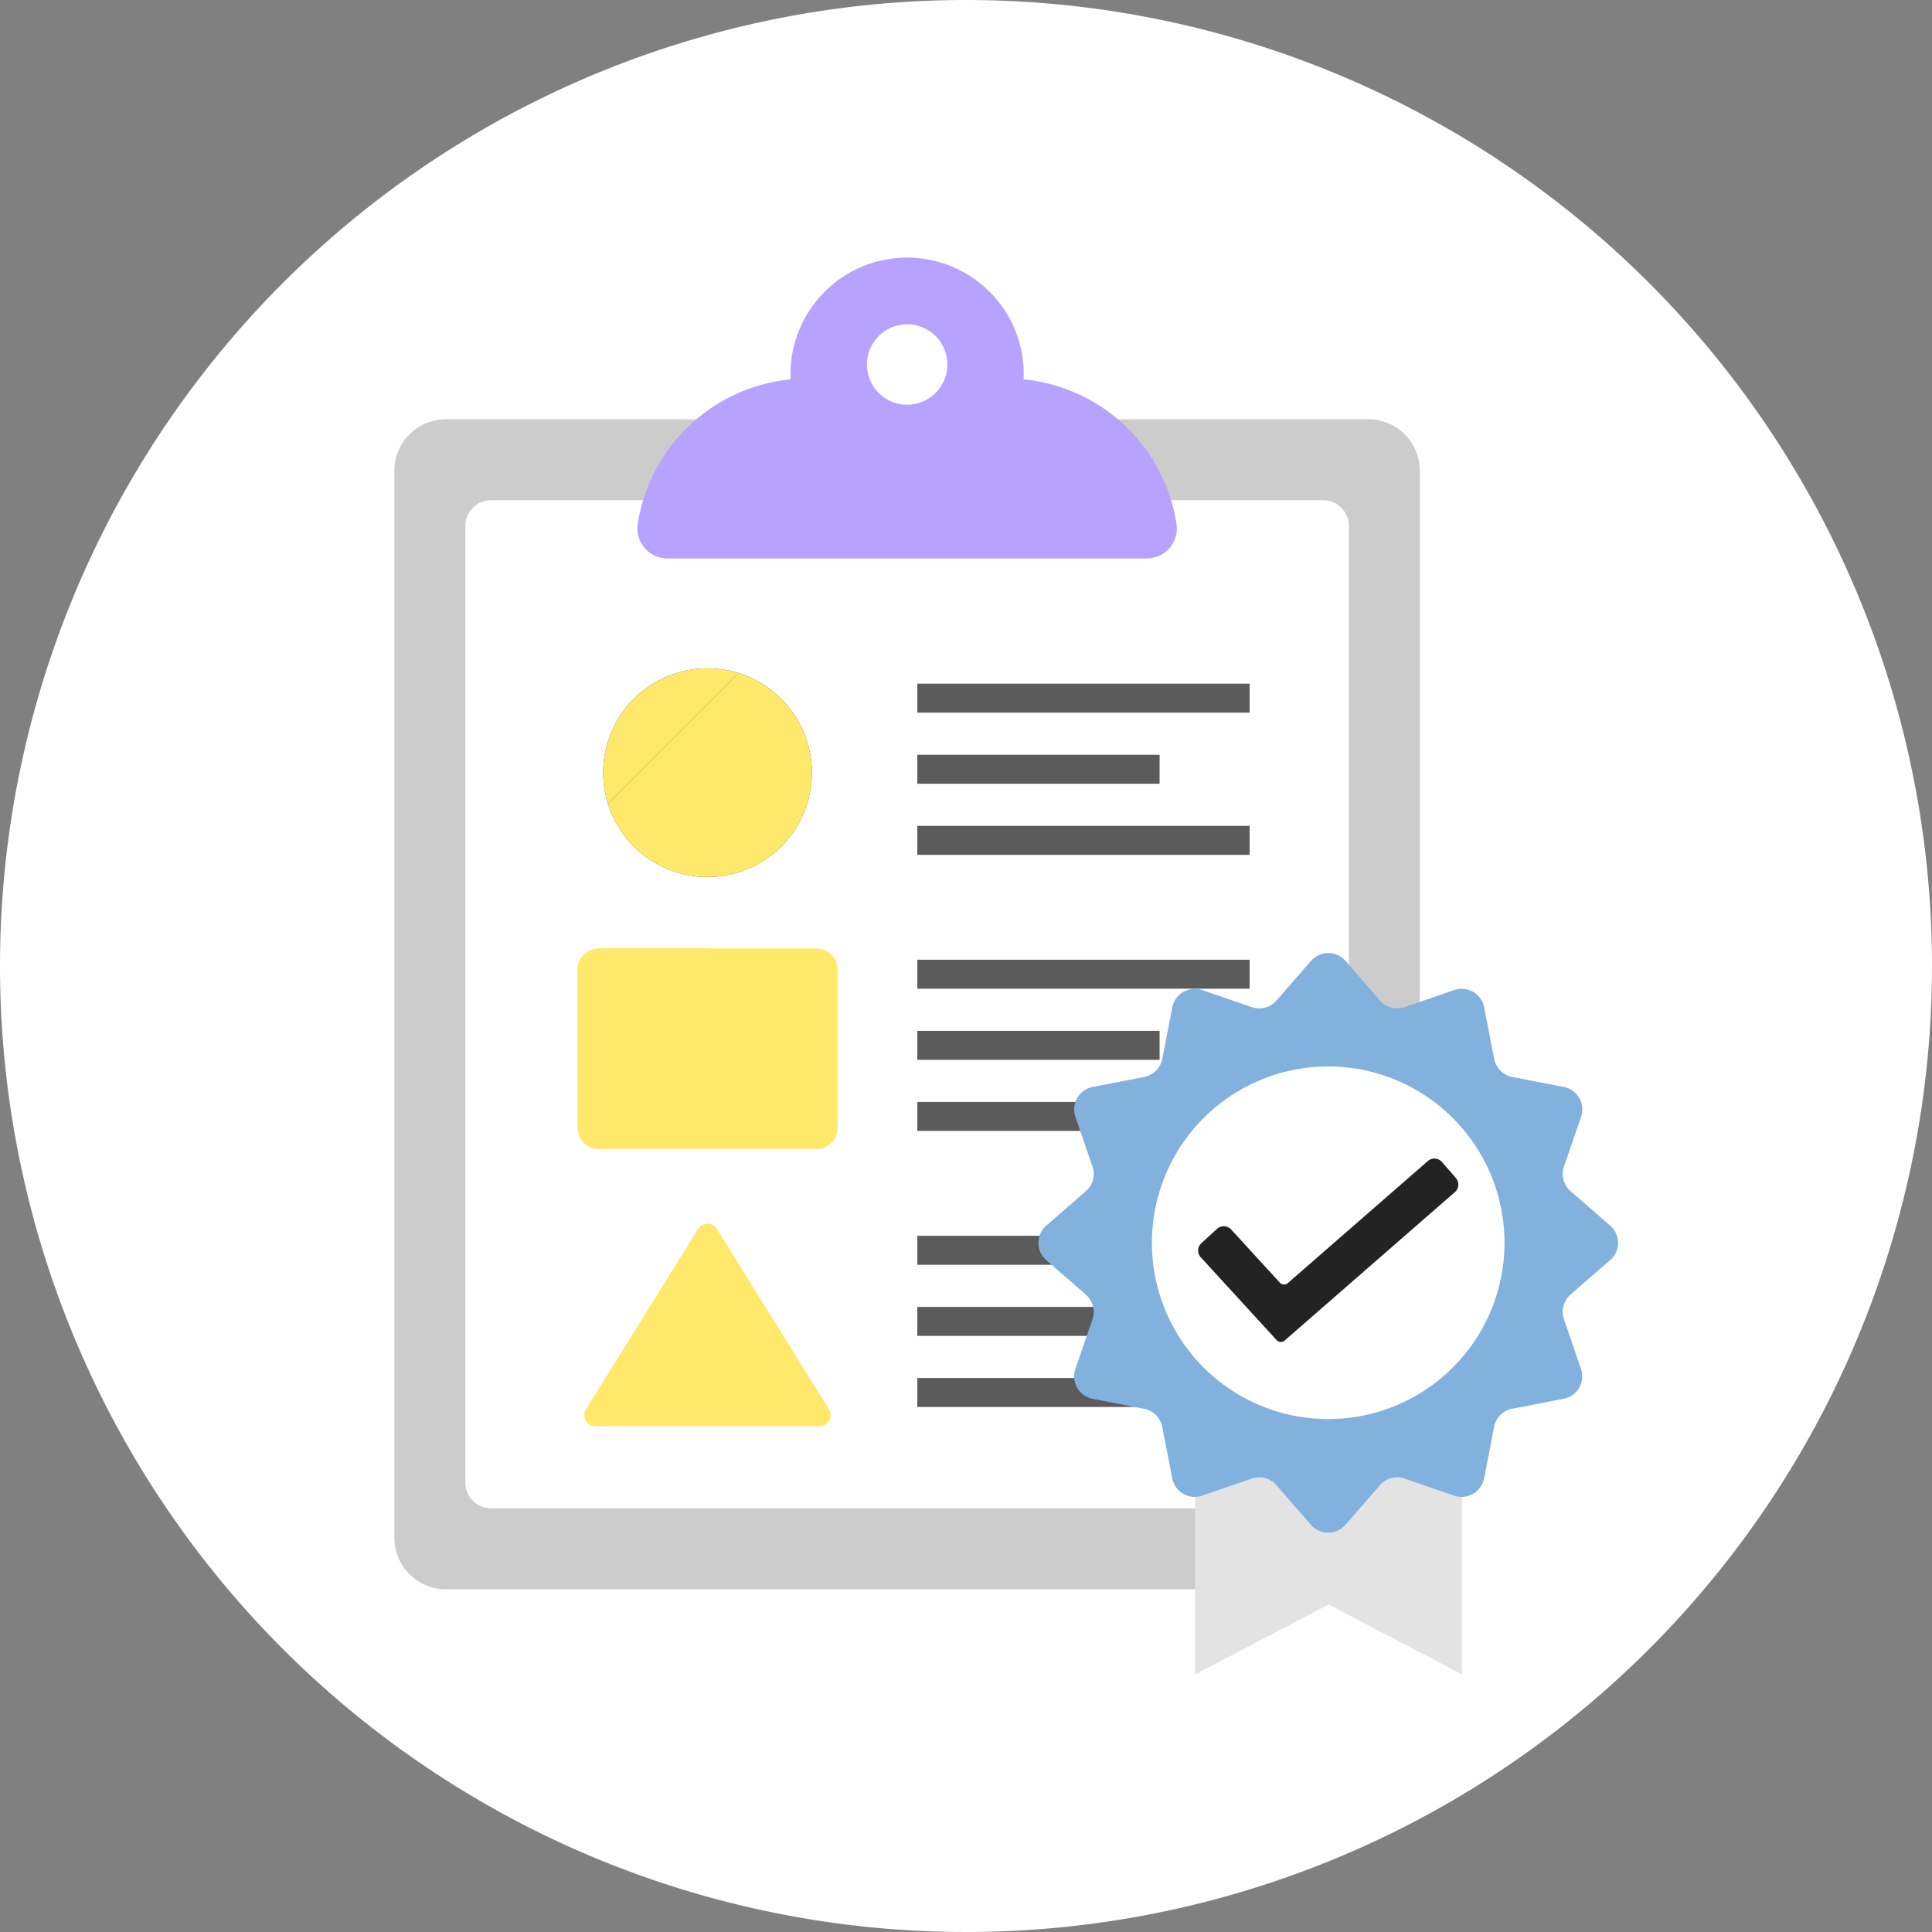
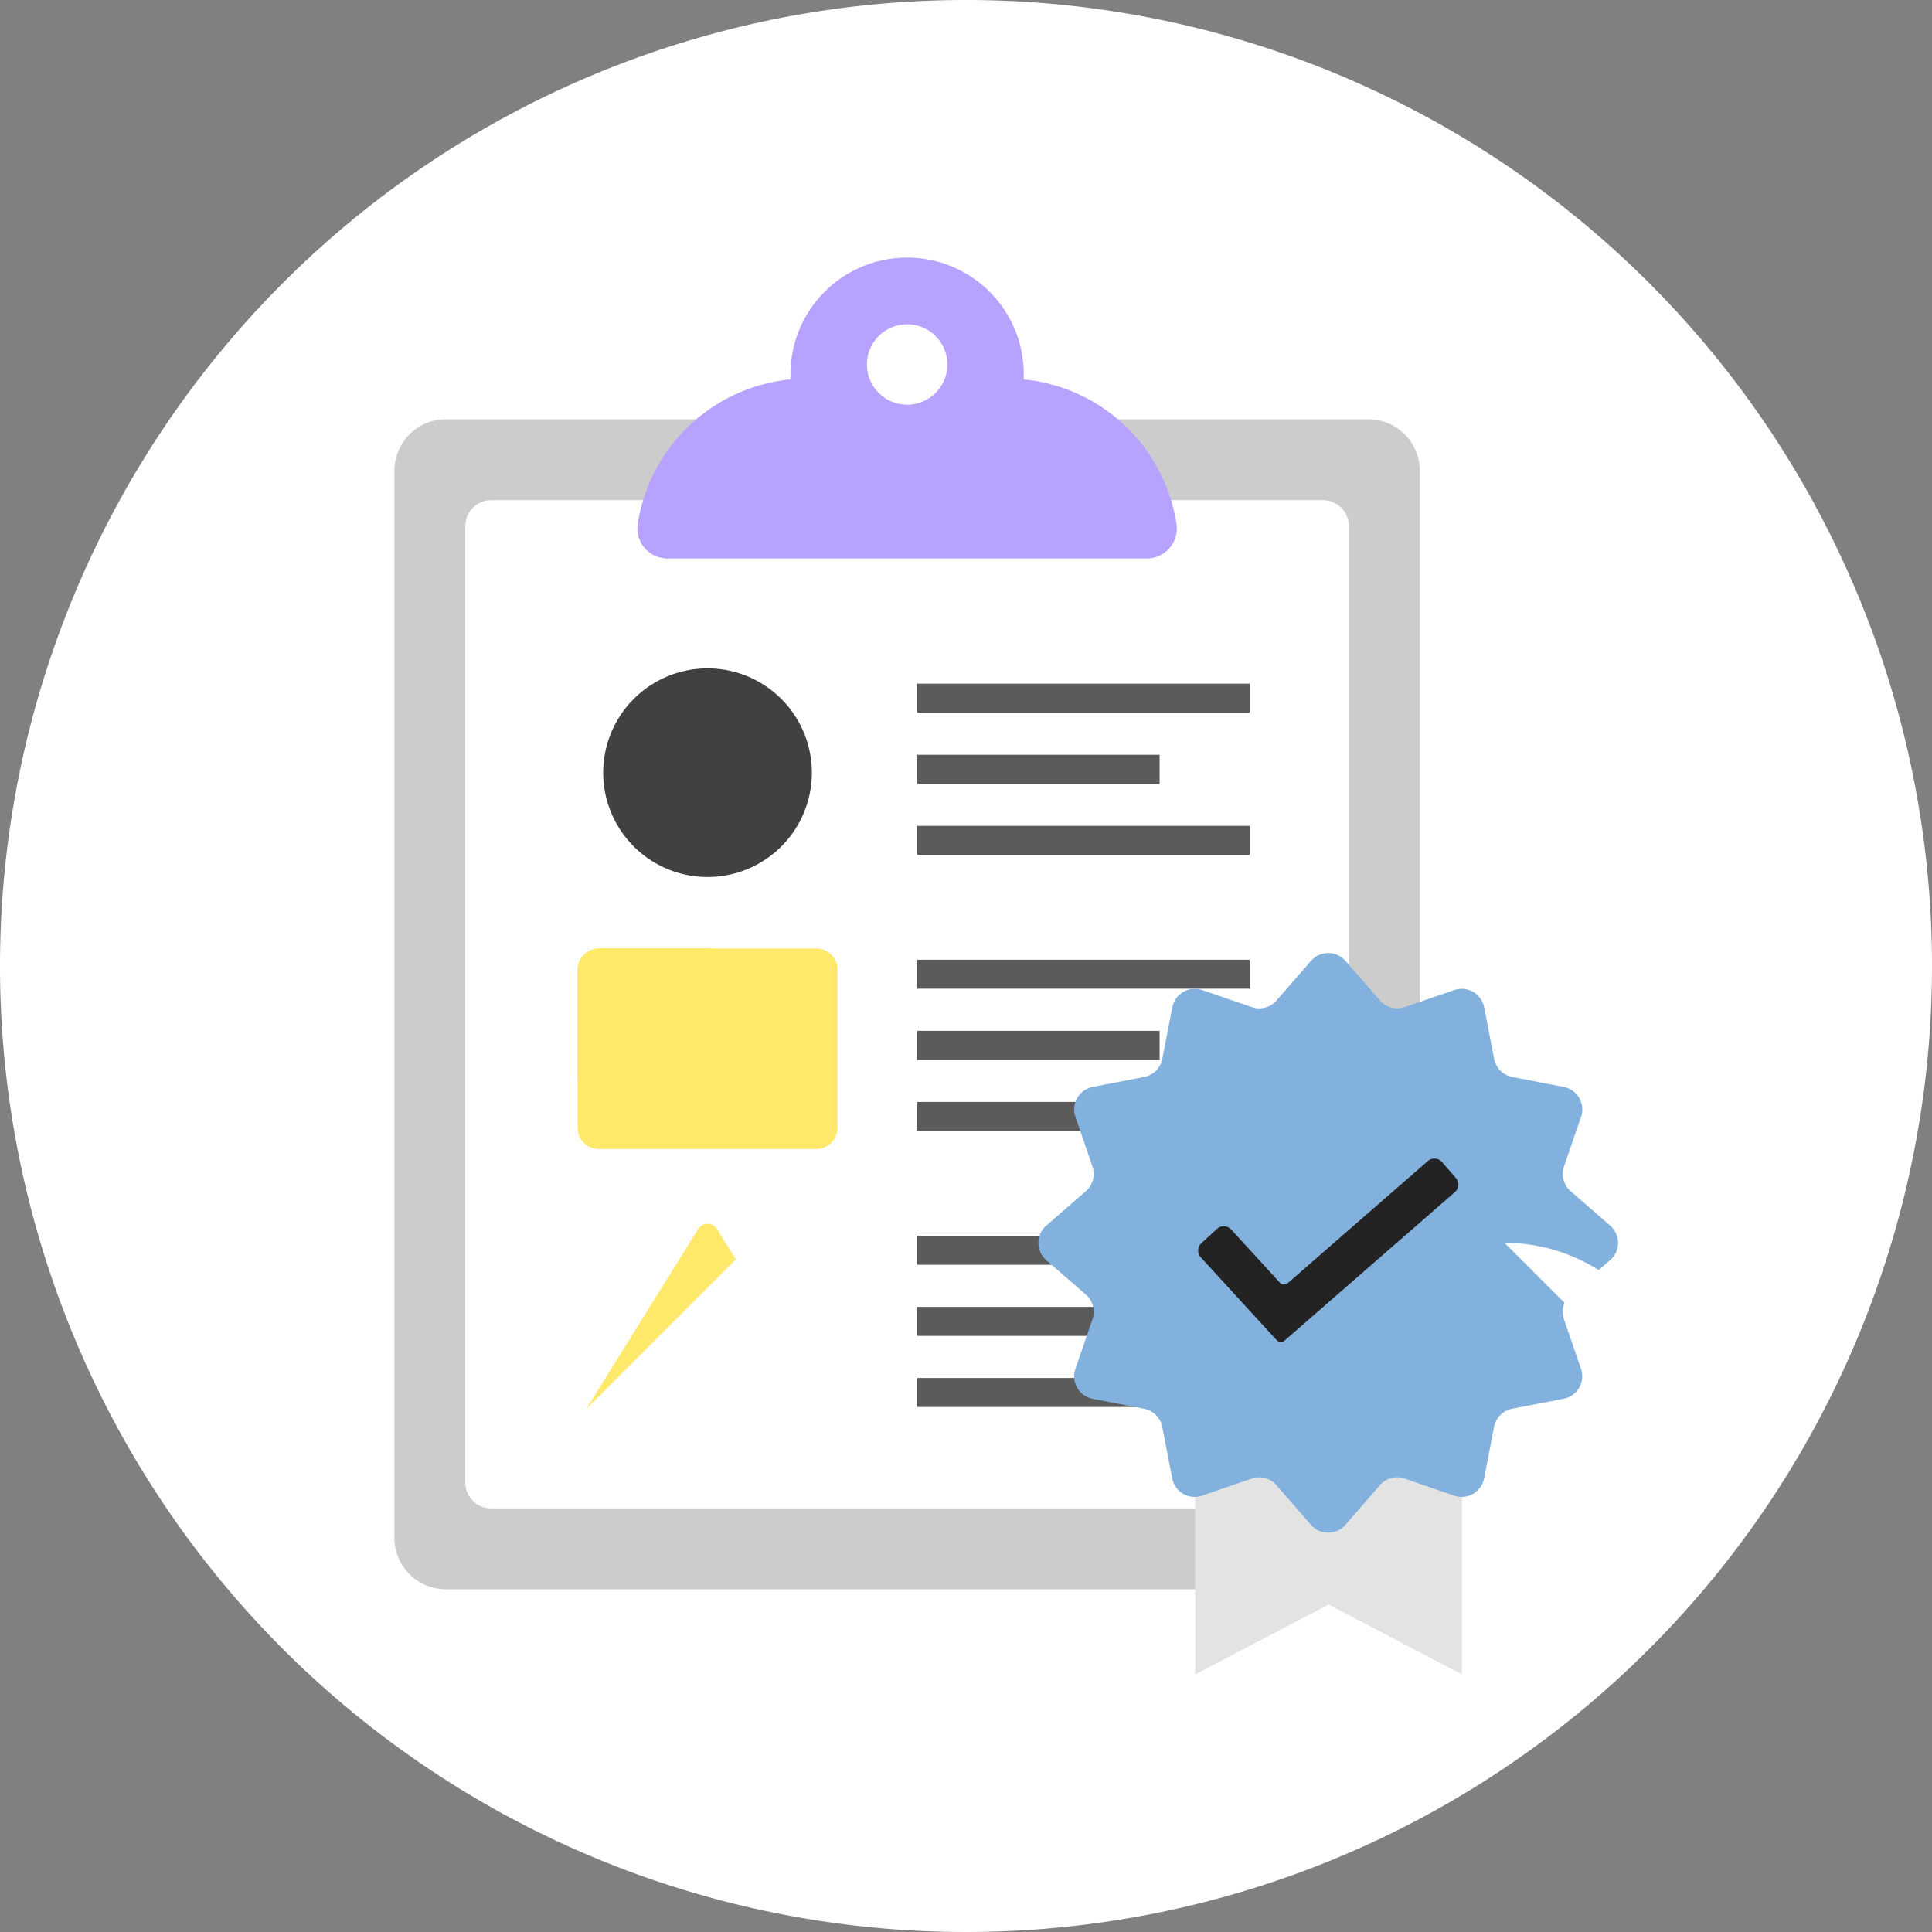
<svg xmlns="http://www.w3.org/2000/svg" width="150" height="150" viewBox="0 0 150 150">
  <rect x="0" y="0" width="150" height="150" fill="#808080" stroke="none" />
  <defs>
    <style>.a{fill:#fff;}.b{fill:#ccc;}.c{fill:#b7a2ff;}.d{fill:#5b5b5b;}.e{fill:#ffe86a;}.f{fill:#414141;}.g{fill:#e3e3e3;}.h{fill:#82b1de;}.i{fill:#232323;}</style>
  </defs>
  <g transform="translate(17726.553 12074)">
    <path class="a" d="M455.447,75a75,75,0,1,1-75-75,75,75,0,0,1,75,75" transform="translate(-18032 -12074)" />
    <path class="b" d="M411.682,123.392H340.068a4,4,0,0,1-4-4V36.553a4,4,0,0,1,4-4h71.614a4,4,0,0,1,4,4v82.839a4,4,0,0,1-4,4" transform="translate(-18032 -12074)" />
    <path class="a" d="M408.175,117.108h-64.6a2,2,0,0,1-2-2V40.837a2,2,0,0,1,2-2h64.6a2,2,0,0,1,2,2v74.271a2,2,0,0,1-2,2" transform="translate(-18032 -12074)" />
    <path class="c" d="M394.482,43.359H357.268a2.333,2.333,0,0,1-2.306-2.692,13.321,13.321,0,0,1,13.163-11.275h15.5a13.321,13.321,0,0,1,13.163,11.275,2.333,2.333,0,0,1-2.306,2.692" transform="translate(-18032 -12074)" />
    <path class="c" d="M384.931,29.056A9.056,9.056,0,1,1,375.875,20a9.056,9.056,0,0,1,9.056,9.056" transform="translate(-18032 -12074)" />
    <path class="a" d="M379,28.3a3.122,3.122,0,1,1-3.122-3.122A3.122,3.122,0,0,1,379,28.3" transform="translate(-18032 -12074)" />
    <rect class="d" width="25.802" height="2.249" transform="translate(-17655.334 -12020.92)" />
    <rect class="d" width="18.812" height="2.249" transform="translate(-17655.334 -12015.399)" />
    <rect class="d" width="25.802" height="2.249" transform="translate(-17655.334 -12009.879)" />
    <rect class="d" width="25.802" height="2.249" transform="translate(-17655.334 -11999.487)" />
    <rect class="d" width="18.812" height="2.249" transform="translate(-17655.334 -11993.966)" />
    <rect class="d" width="25.802" height="2.249" transform="translate(-17655.334 -11988.445)" />
    <path class="e" d="M368.823,89.21H351.939a1.65,1.65,0,0,1-1.65-1.65V75.289a1.65,1.65,0,0,1,1.65-1.65h16.884a1.65,1.65,0,0,1,1.65,1.65V87.56a1.65,1.65,0,0,1-1.65,1.65" transform="translate(-18032 -12074)" />
    <rect class="d" width="25.802" height="2.249" transform="translate(-17655.334 -11978.053)" />
    <rect class="d" width="18.812" height="2.249" transform="translate(-17655.334 -11972.532)" />
    <rect class="d" width="25.802" height="2.249" transform="translate(-17655.334 -11967.012)" />
    <path class="f" d="M368.48,59.991a8.1,8.1,0,1,1-8.1-8.1,8.1,8.1,0,0,1,8.1,8.1" transform="translate(-18032 -12074)" />
-     <path class="e" d="M360.381,51.892A8.1,8.1,0,0,0,352.646,62.4l10.142-10.142a8.075,8.075,0,0,0-2.407-.364" transform="translate(-18032 -12074)" />
-     <path class="e" d="M362.788,52.256,352.646,62.4a8.1,8.1,0,1,0,10.142-10.142" transform="translate(-18032 -12074)" />
-     <path class="e" d="M369.09,110.727H351.673a.854.854,0,0,1-.725-1.305l8.708-14a.853.853,0,0,1,1.45,0l8.709,14a.854.854,0,0,1-.725,1.305" transform="translate(-18032 -12074)" />
    <path class="e" d="M352.071,73.639a1.782,1.782,0,0,0-1.782,1.782v8.5l10.285-10.285Z" transform="translate(-18032 -12074)" />
    <path class="e" d="M361.106,95.418a.854.854,0,0,0-1.45,0l-8.691,13.975,11.611-11.611Z" transform="translate(-18032 -12074)" />
    <path class="g" d="M418.955,130,408.6,124.574,398.237,130V111.256h20.718Z" transform="translate(-18032 -12074)" />
    <path class="h" d="M430.458,97.831l-3.074,2.677a1.777,1.777,0,0,0-.513,1.917l1.324,3.852a1.776,1.776,0,0,1-1.341,2.321l-4,.776a1.776,1.776,0,0,0-1.406,1.406l-.776,4a1.776,1.776,0,0,1-2.321,1.342l-3.852-1.324a1.773,1.773,0,0,0-1.917.513l-2.676,3.073a1.776,1.776,0,0,1-2.68,0l-2.676-3.073a1.777,1.777,0,0,0-1.918-.514l-3.852,1.325a1.776,1.776,0,0,1-2.321-1.342l-.776-4a1.776,1.776,0,0,0-1.4-1.4l-4-.776a1.777,1.777,0,0,1-1.342-2.322l1.325-3.851a1.777,1.777,0,0,0-.514-1.918l-3.073-2.676a1.776,1.776,0,0,1,0-2.679l3.073-2.677a1.776,1.776,0,0,0,.514-1.917l-1.325-3.852a1.777,1.777,0,0,1,1.342-2.322l4-.775a1.778,1.778,0,0,0,1.406-1.406l.775-4a1.777,1.777,0,0,1,2.322-1.341l3.851,1.324a1.779,1.779,0,0,0,1.918-.513l2.676-3.074a1.777,1.777,0,0,1,2.68,0l2.676,3.074a1.777,1.777,0,0,0,1.917.513l3.852-1.324a1.777,1.777,0,0,1,2.322,1.342l.775,4a1.777,1.777,0,0,0,1.406,1.406l4,.776a1.776,1.776,0,0,1,1.341,2.321l-1.324,3.852a1.777,1.777,0,0,0,.513,1.917l3.074,2.677a1.776,1.776,0,0,1,0,2.679" transform="translate(-18032 -12074)" />
-     <path class="a" d="M422.257,96.491A13.688,13.688,0,1,1,408.569,82.8a13.688,13.688,0,0,1,13.688,13.688" transform="translate(-18032 -12074)" />
+     <path class="a" d="M422.257,96.491a13.688,13.688,0,0,1,13.688,13.688" transform="translate(-18032 -12074)" />
    <path class="i" d="M404.559,104.041l-5.883-6.423a.775.775,0,0,1,.049-1.1l1.209-1.108a.776.776,0,0,1,1.1.048l3.778,4.125a.447.447,0,0,0,.622.035L416.3,90.145a.776.776,0,0,1,1.1.074l1.078,1.236a.777.777,0,0,1-.074,1.1l-13.218,11.525a.446.446,0,0,1-.622-.035" transform="translate(-18032 -12074)" />
  </g>
</svg>